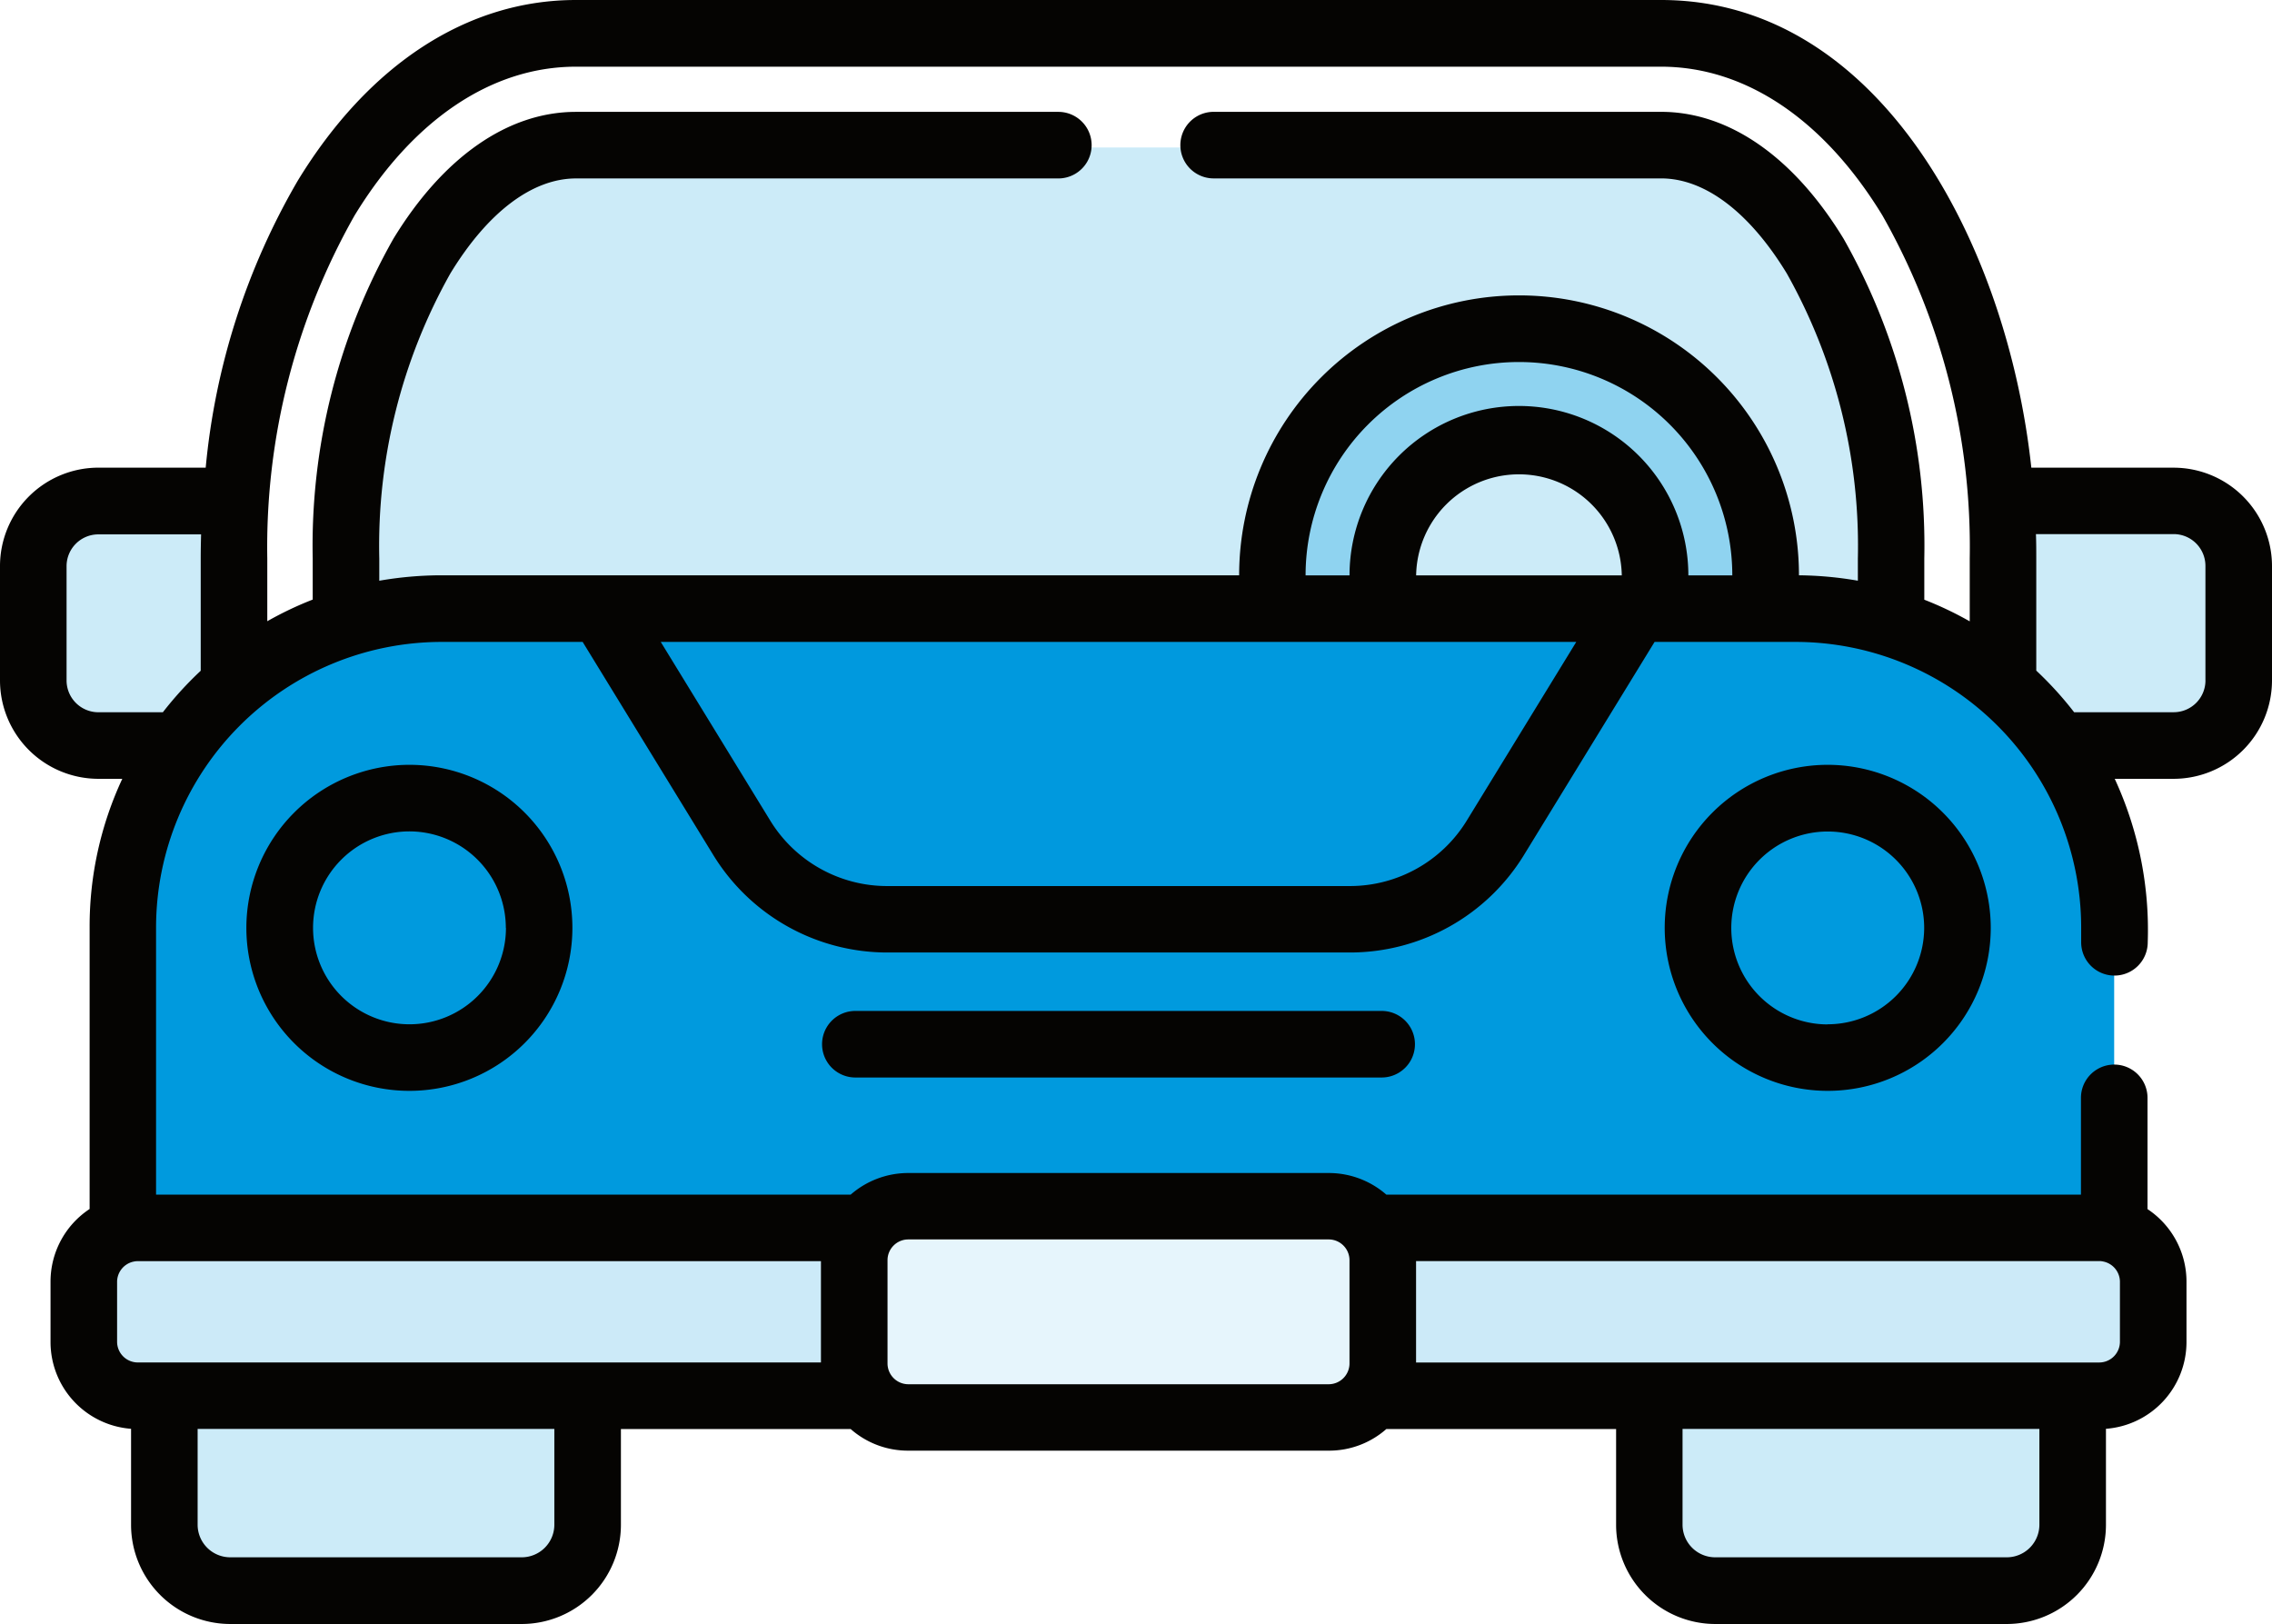
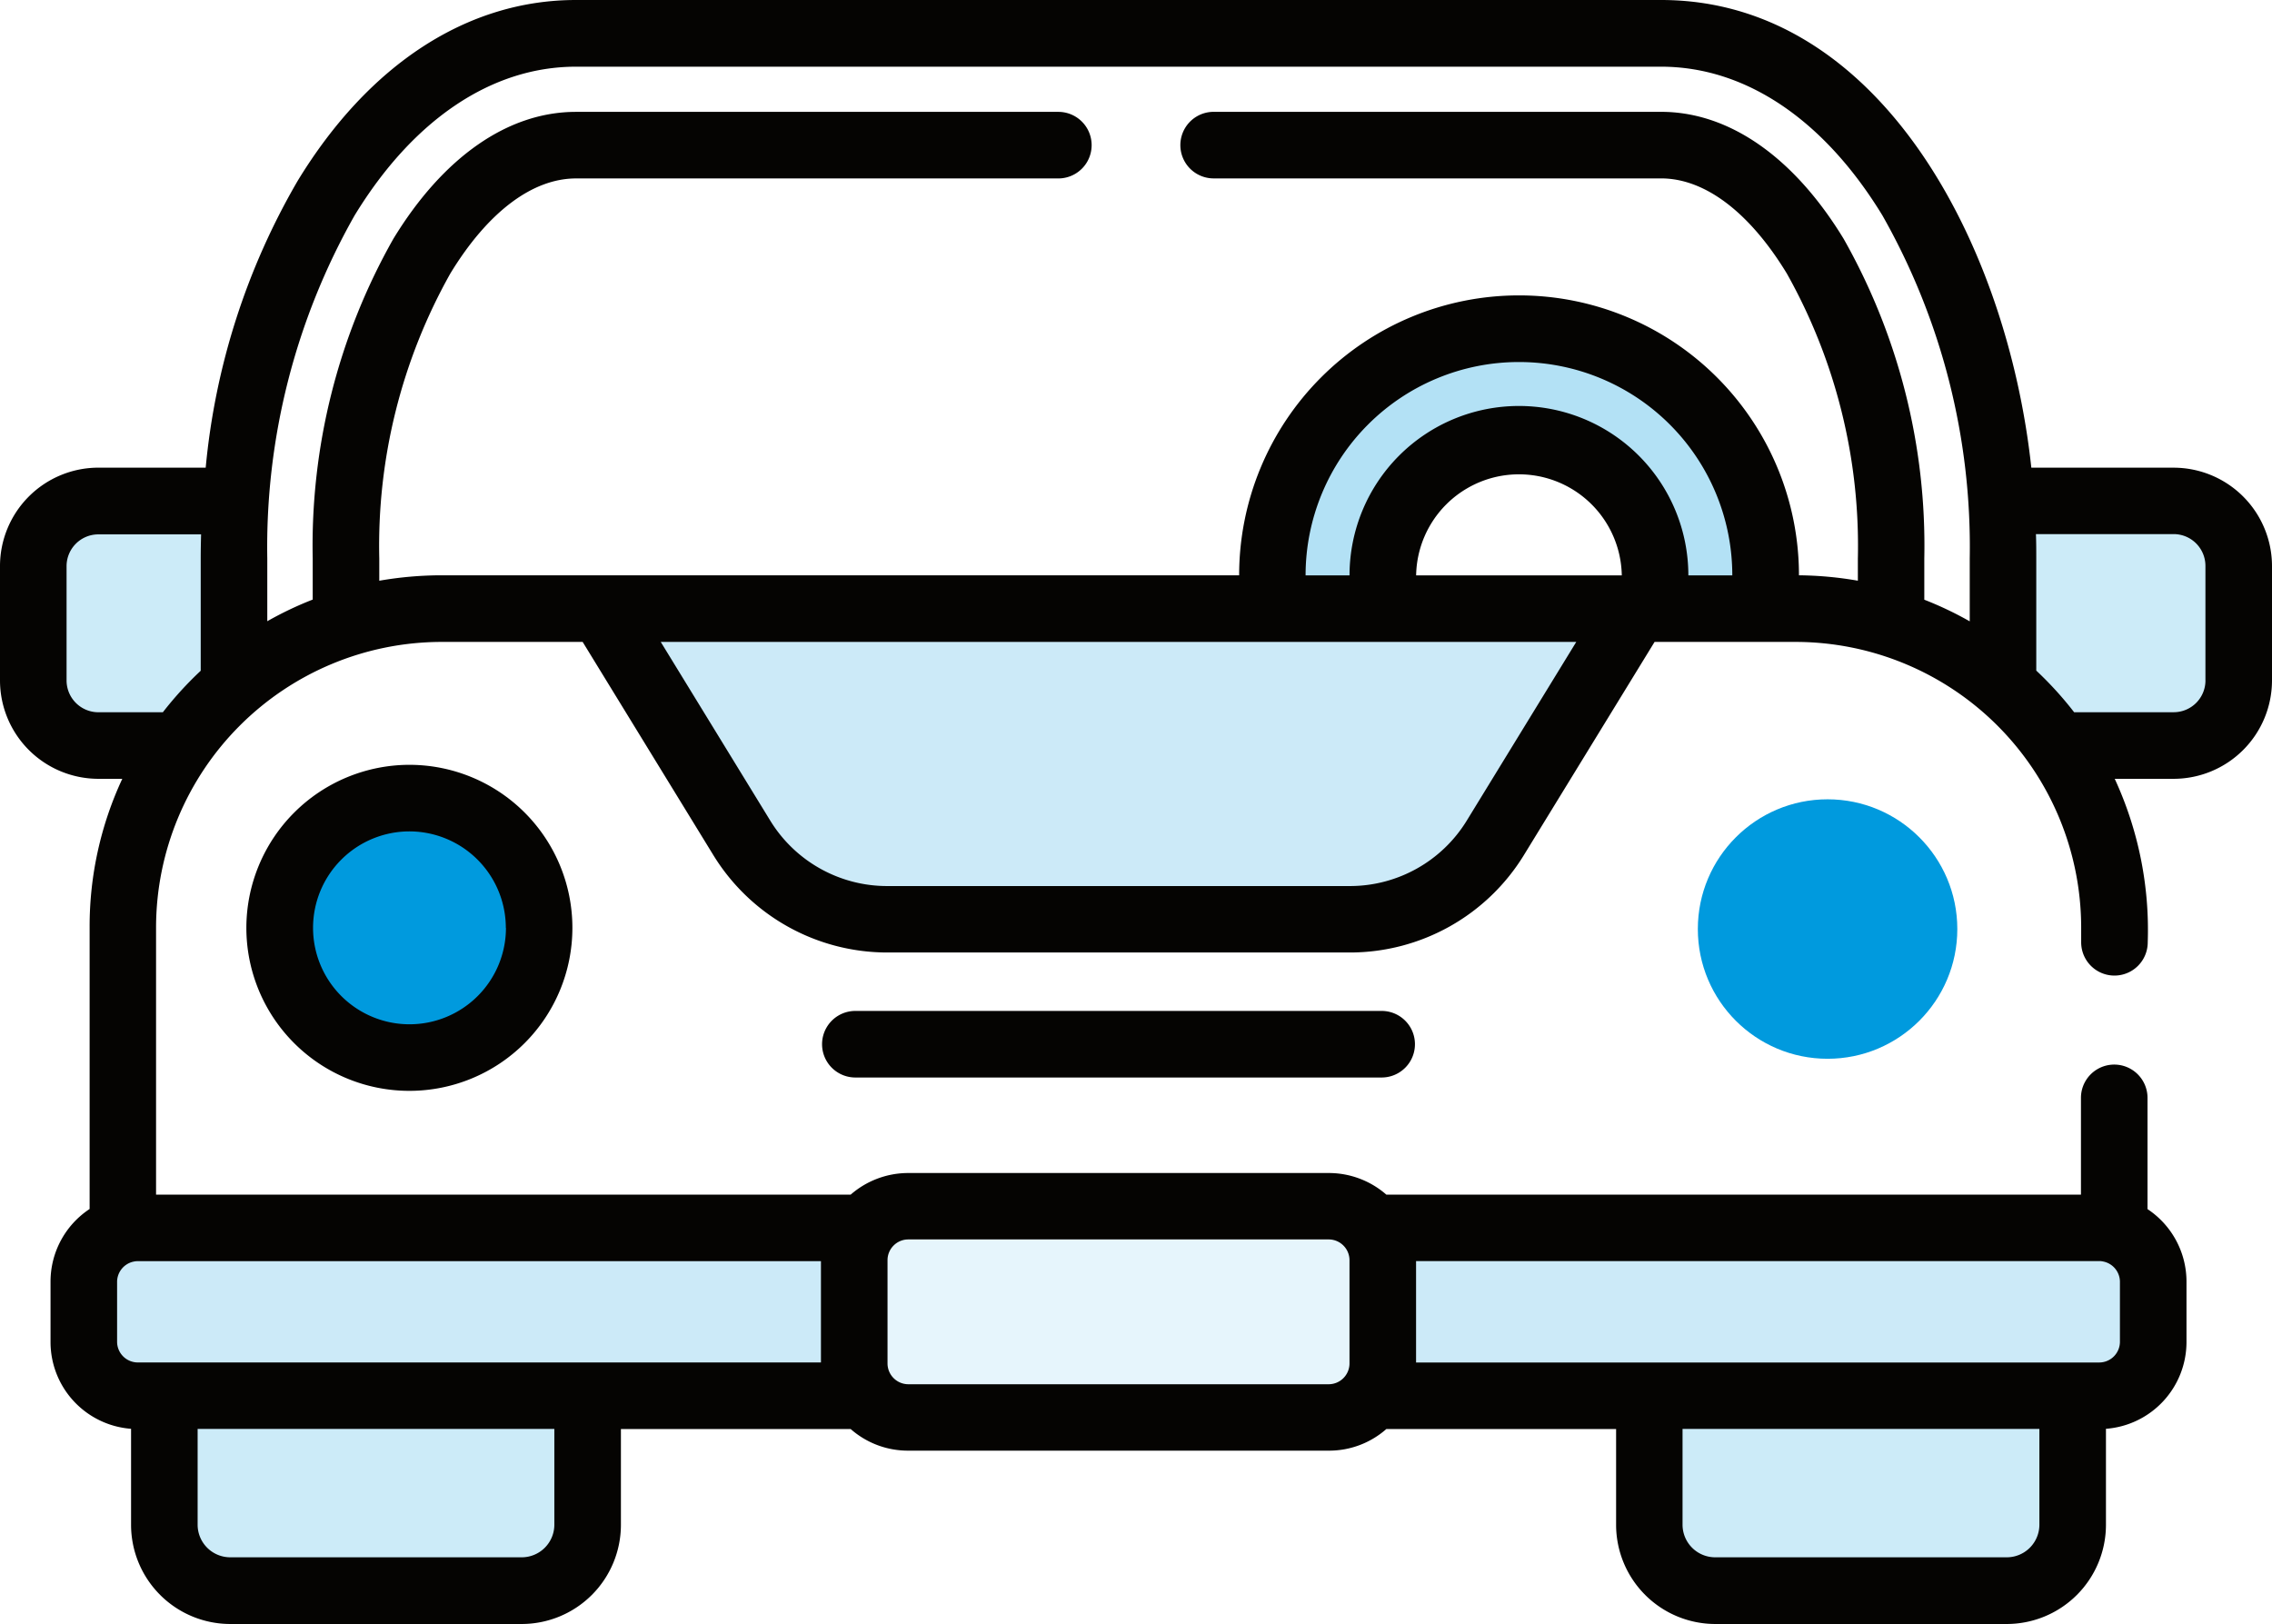
<svg xmlns="http://www.w3.org/2000/svg" width="73.519" height="52.547" viewBox="0 0 73.519 52.547">
  <g id="car_1_" data-name="car (1)" transform="translate(0 -73.028)">
    <g id="Group_5398" data-name="Group 5398" transform="translate(1.076 77.8)">
      <g id="Group_5387" data-name="Group 5387" transform="translate(63.398 11.478)" opacity="0.2">
        <path id="Path_15663" data-name="Path 15663" d="M454.873,186.195h-4.967a2.082,2.082,0,0,0-.895.2q.051.824.052,1.662v4.114a10.417,10.417,0,0,1,1.75,1.935h4.06A2.111,2.111,0,0,0,456.978,192v-3.7A2.111,2.111,0,0,0,454.873,186.195Z" transform="translate(-449.011 -186.195)" fill="#009ade" />
      </g>
      <g id="Group_5389" data-name="Group 5389" transform="translate(0 11.478)" opacity="0.2">
        <path id="Path_15666" data-name="Path 15666" d="M14.276,192.174V188.06c0-.628.024-1.25.067-1.866H9.6A2.111,2.111,0,0,0,7.494,188.3V192A2.111,2.111,0,0,0,9.6,194.109h2.928A10.427,10.427,0,0,1,14.276,192.174Z" transform="translate(-7.494 -186.194)" fill="#009ade" />
      </g>
      <g id="Group_5392" data-name="Group 5392" transform="translate(10.119 0)" opacity="0.2">
-         <path id="Path_15670" data-name="Path 15670" d="M81.034,121.389h43.856a10.127,10.127,0,0,1,3.07.475v-2.11a19.373,19.373,0,0,0-2.453-9.87c-1.411-2.337-3.182-3.624-4.987-3.624H85.4c-1.8,0-3.576,1.287-4.987,3.624a19.373,19.373,0,0,0-2.453,9.87v2.11A10.125,10.125,0,0,1,81.034,121.389Z" transform="translate(-77.964 -106.261)" fill="#009ade" />
-       </g>
+         </g>
      <path id="Path_15672" data-name="Path 15672" d="M294.69,148.059a8.016,8.016,0,0,0-7.981,8.051,8.194,8.194,0,0,0,.073,1.075h3.634a4.491,4.491,0,0,1-.131-1.075,4.405,4.405,0,1,1,8.81,0,4.489,4.489,0,0,1-.131,1.075H302.6a8.175,8.175,0,0,0,.073-1.075A8.016,8.016,0,0,0,294.69,148.059Z" transform="translate(-246.616 -142.057)" fill="#009ade" opacity="0.3" />
-       <path id="Path_15675" data-name="Path 15675" d="M81.811,210.476H37.955a10.323,10.323,0,0,0-10.292,10.292V231.3a1.72,1.72,0,0,1,.478-.069H52.11a1.738,1.738,0,0,1,1.392-.7H66.265a1.738,1.738,0,0,1,1.392.7H91.625a1.72,1.72,0,0,1,.478.069V220.768a10.322,10.322,0,0,0-10.292-10.292Z" transform="translate(-24.767 -195.512)" fill="#009ade" />
      <path id="Path_15677" data-name="Path 15677" d="M159.739,220.526a5.486,5.486,0,0,0,4.678-2.619l4.555-7.431H135.5l4.555,7.431a5.486,5.486,0,0,0,4.678,2.619Z" transform="translate(-117.12 -195.511)" fill="#009ade" opacity="0.2" />
      <circle id="Ellipse_13" data-name="Ellipse 13" cx="4.198" cy="4.198" r="4.198" transform="translate(53.864 21.093)" fill="#009ade" />
      <circle id="Ellipse_14" data-name="Ellipse 14" cx="4.198" cy="4.198" r="4.198" transform="translate(7.972 21.093)" fill="#009ade" />
      <g id="Group_5396" data-name="Group 5396" transform="translate(52.295 40.001)" opacity="0.2">
        <path id="Path_15681" data-name="Path 15681" d="M371.685,384.836v4.6a2.138,2.138,0,0,0,2.132,2.132h9.433a2.138,2.138,0,0,0,2.132-2.132v-4.6Z" transform="translate(-371.685 -384.836)" fill="#009ade" />
      </g>
      <g id="Group_5397" data-name="Group 5397" transform="translate(4.241 40.001)" opacity="0.2">
        <path id="Path_15683" data-name="Path 15683" d="M37.028,384.836v4.6a2.138,2.138,0,0,0,2.132,2.132h9.433a2.138,2.138,0,0,0,2.132-2.132v-4.6Z" transform="translate(-37.028 -384.836)" fill="#009ade" />
      </g>
      <path id="Path_15685" data-name="Path 15685" d="M44.384,354.383v-3.362a1.725,1.725,0,0,1,.347-1.037H20.619a1.744,1.744,0,0,0-1.739,1.739v1.957a1.744,1.744,0,0,0,1.739,1.739H44.731A1.727,1.727,0,0,1,44.384,354.383Z" transform="translate(-17.245 -314.988)" fill="#009ade" opacity="0.2" />
      <path id="Path_15687" data-name="Path 15687" d="M329.3,349.984H305.188a1.725,1.725,0,0,1,.348,1.037v3.362a1.725,1.725,0,0,1-.348,1.037H329.3a1.744,1.744,0,0,0,1.739-1.739v-1.957a1.744,1.744,0,0,0-1.739-1.739Z" transform="translate(-262.441 -314.987)" fill="#009ade" opacity="0.2" />
      <path id="Path_15688" data-name="Path 15688" d="M207.857,351.932H194.232a1.744,1.744,0,0,1-1.739-1.739V346.83a1.745,1.745,0,0,1,1.739-1.739h13.625a1.745,1.745,0,0,1,1.739,1.739v3.362A1.744,1.744,0,0,1,207.857,351.932Z" transform="translate(-165.929 -310.797)" fill="#009ade" opacity="0.1" />
    </g>
    <g id="Group_5399" data-name="Group 5399" transform="translate(0 73.028)">
      <path id="Path_15690" data-name="Path 15690" d="M70.337,88.162H65.731c-.775-7.211-4.9-15.134-11.981-15.134H18.635c-3.507,0-6.7,2.077-9,5.847a22.616,22.616,0,0,0-2.979,9.286H3.182A3.186,3.186,0,0,0,0,91.344v3.7A3.186,3.186,0,0,0,3.182,98.23h.775A11.3,11.3,0,0,0,2.9,103.017v9.133A2.815,2.815,0,0,0,1.635,114.5v1.957a2.818,2.818,0,0,0,2.606,2.806v3.107a3.212,3.212,0,0,0,3.209,3.209h9.433a3.212,3.212,0,0,0,3.209-3.209v-3.1h7.434a2.8,2.8,0,0,0,1.855.7H43.006a2.8,2.8,0,0,0,1.855-.7h7.434v3.1a3.212,3.212,0,0,0,3.209,3.209h9.433a3.212,3.212,0,0,0,3.209-3.209v-3.107a2.818,2.818,0,0,0,2.606-2.806V114.5a2.815,2.815,0,0,0-1.261-2.346v-3.6a1.077,1.077,0,0,0-2.154,0v3.132H44.861a2.829,2.829,0,0,0-1.855-.7H29.381a2.832,2.832,0,0,0-1.855.7H5.05v-8.663A9.25,9.25,0,0,1,14.265,93.8h4.589l4.24,6.917a6.605,6.605,0,0,0,5.6,3.133H43.7a6.605,6.605,0,0,0,5.6-3.133l4.24-6.917h4.589a9.249,9.249,0,0,1,9.215,9.215v.505a1.077,1.077,0,0,0,2.154,0A11.667,11.667,0,0,0,68.43,98.23h1.907a3.186,3.186,0,0,0,3.182-3.182v-3.7A3.186,3.186,0,0,0,70.337,88.162ZM3.182,96.076a1.03,1.03,0,0,1-1.028-1.028v-3.7a1.029,1.029,0,0,1,1.028-1.028H6.507c-.007.262-.012.525-.012.789v3.624A11.458,11.458,0,0,0,5.27,96.076Zm14.756,26.29a1.056,1.056,0,0,1-1.055,1.055H7.45a1.056,1.056,0,0,1-1.055-1.055v-3.1H17.938Zm48.054,0a1.056,1.056,0,0,1-1.055,1.055H55.5a1.056,1.056,0,0,1-1.055-1.055v-3.1H65.992Zm1.943-8.531a.629.629,0,0,1,.111.012l.045.01a.672.672,0,0,1,.507.641v1.957a.671.671,0,0,1-.662.662H45.822v-3.281Zm-24.929-.7a.674.674,0,0,1,.662.662v3.362a.675.675,0,0,1-.662.662H29.381a.675.675,0,0,1-.662-.662v-3.362a.673.673,0,0,1,.662-.662H43.006Zm-16.441.7v3.281H4.451a.671.671,0,0,1-.662-.662V114.5a.672.672,0,0,1,.506-.641l.046-.01a.626.626,0,0,1,.111-.011H26.564ZM12.273,91.824V91.1a17.99,17.99,0,0,1,2.3-9.223c1.208-1.983,2.653-3.075,4.067-3.075H34.247a1.077,1.077,0,1,0,0-2.154H18.635c-2.195,0-4.292,1.459-5.907,4.109A20.156,20.156,0,0,0,10.119,91.1v1.33a11.309,11.309,0,0,0-1.47.7V91.1A21.774,21.774,0,0,1,11.474,80c1.891-3.1,4.435-4.814,7.162-4.814H53.751c2.727,0,5.271,1.71,7.162,4.814A21.727,21.727,0,0,1,63.738,91.1v2.034a11.318,11.318,0,0,0-1.47-.7V91.1a20.154,20.154,0,0,0-2.61-10.344c-1.614-2.65-3.712-4.109-5.906-4.109H39.272a1.077,1.077,0,1,0,0,2.154H53.751c1.415,0,2.859,1.092,4.067,3.075a17.99,17.99,0,0,1,2.3,9.223v.72a11.733,11.733,0,0,0-1.906-.175,9.057,9.057,0,0,0-18.115,0H14.265a11.845,11.845,0,0,0-1.993.176Zm35.183,7.769A4.437,4.437,0,0,1,43.7,101.7H28.691a4.437,4.437,0,0,1-3.759-2.105L21.381,93.8H51.006Zm-1.632-7.946a3.328,3.328,0,0,1,6.655,0Zm8.809,0a5.482,5.482,0,0,0-10.964,0H42.247a6.9,6.9,0,0,1,13.808,0Zm16.733,3.4a1.029,1.029,0,0,1-1.028,1.028H67.116a11.469,11.469,0,0,0-1.225-1.347V91.1c0-.261,0-.525-.011-.789h4.457a1.029,1.029,0,0,1,1.028,1.028v3.7Z" transform="translate(0 -73.028)" fill="#050402" />
      <path id="Path_15691" data-name="Path 15691" d="M186.328,300.85a1.077,1.077,0,1,0,0,2.154h17.031a1.077,1.077,0,0,0,0-2.154Z" transform="translate(-158.65 -268.137)" fill="#050402" />
-       <path id="Path_15692" data-name="Path 15692" d="M380.4,245.381a5.275,5.275,0,1,0,5.275,5.275,5.281,5.281,0,0,0-5.275-5.275Zm0,8.4a3.121,3.121,0,1,1,3.121-3.121A3.124,3.124,0,0,1,380.4,253.777Z" transform="translate(-321.257 -220.632)" fill="#050402" />
      <path id="Path_15693" data-name="Path 15693" d="M55.521,250.656a5.275,5.275,0,1,0,5.275-5.275A5.281,5.281,0,0,0,55.521,250.656Zm8.4,0a3.121,3.121,0,1,1-3.121-3.121A3.124,3.124,0,0,1,63.917,250.656Z" transform="translate(-47.549 -220.632)" fill="#050402" />
    </g>
  </g>
</svg>